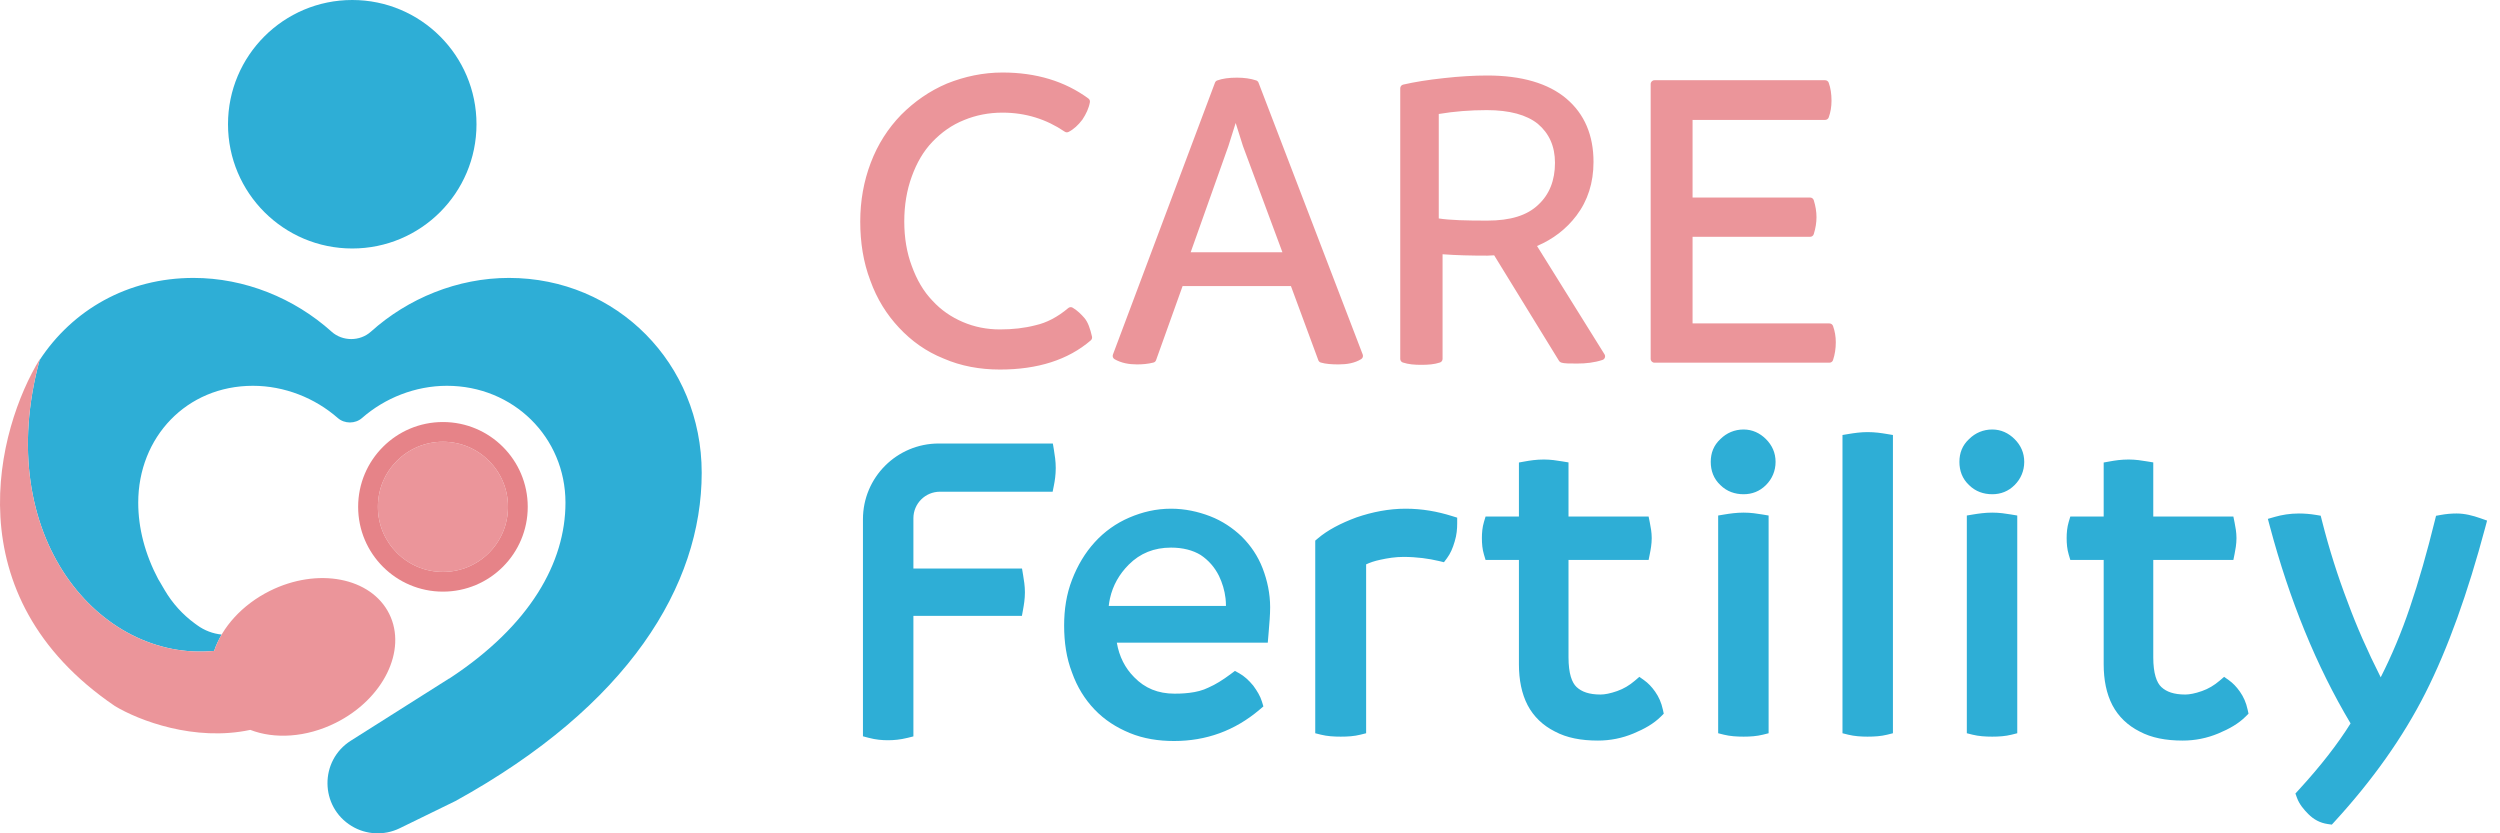
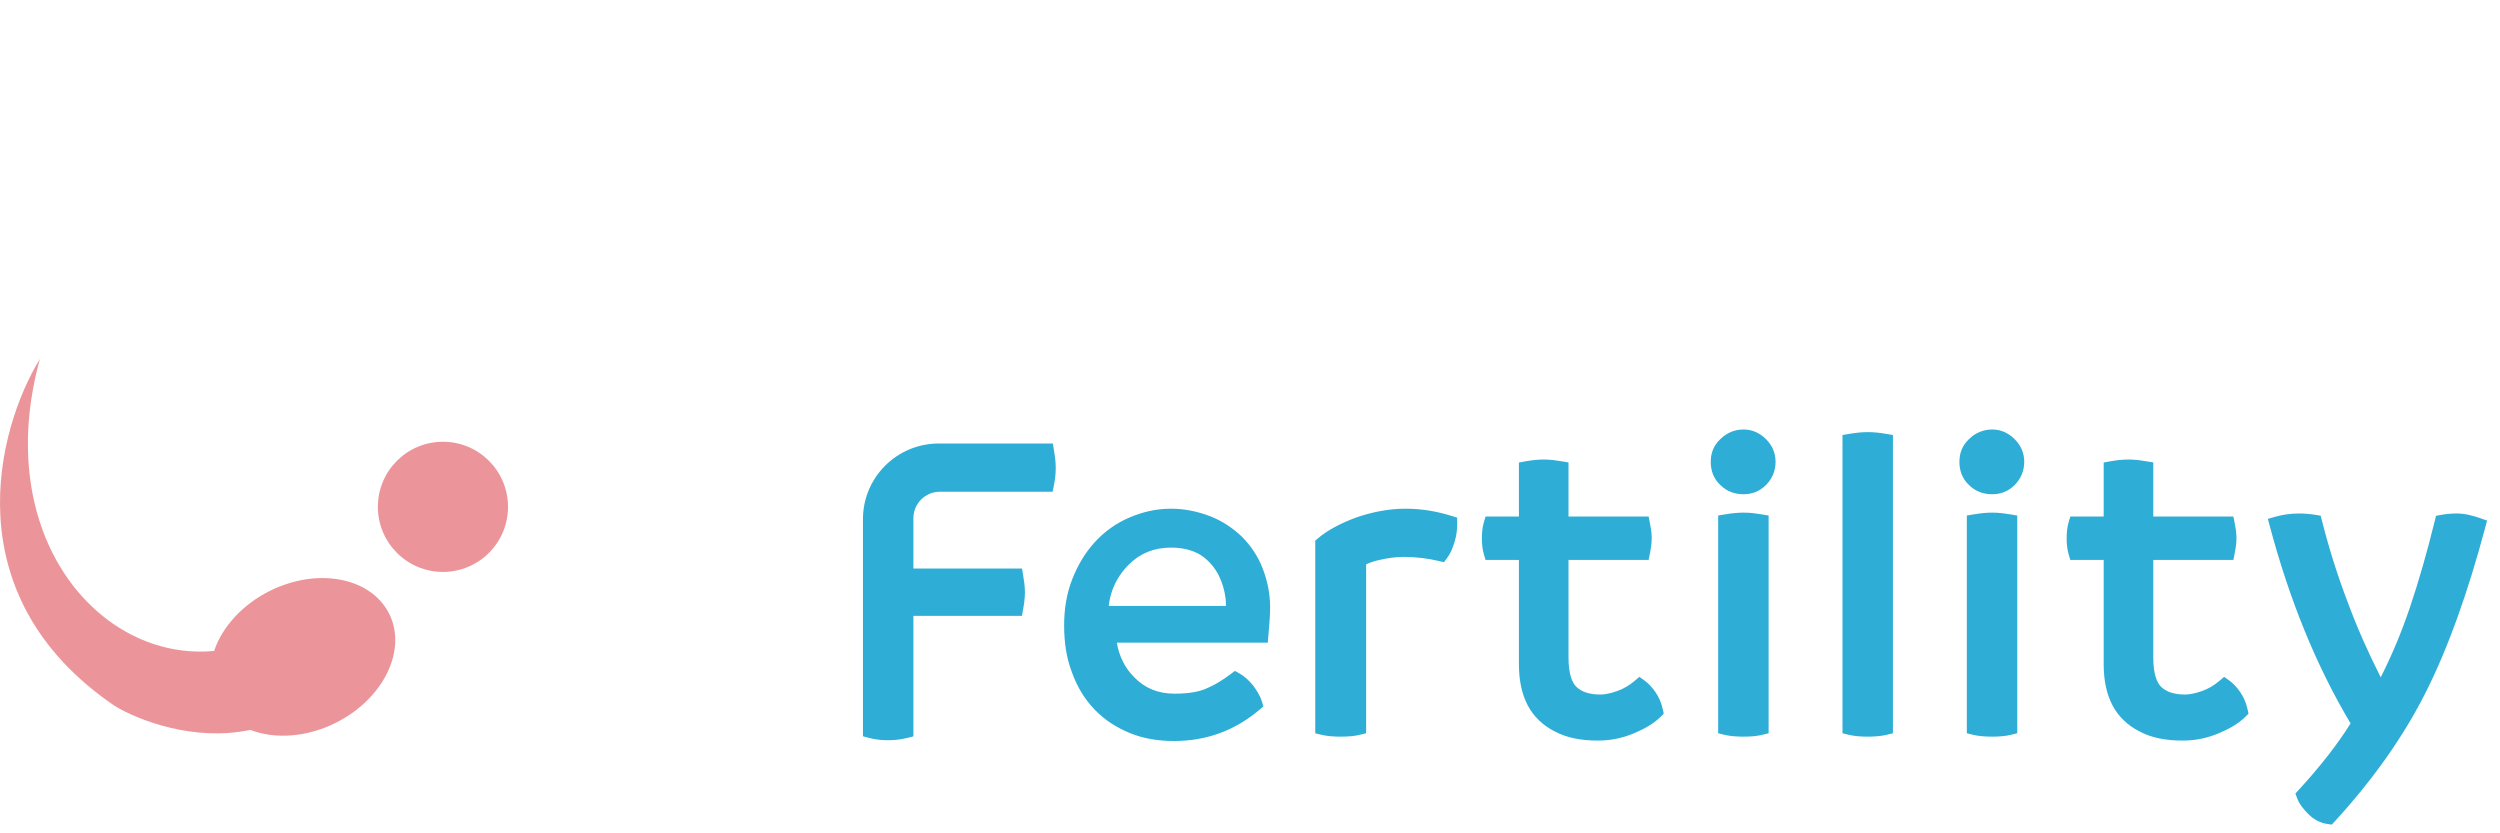
<svg xmlns="http://www.w3.org/2000/svg" width="144" height="48" viewBox="0 0 144 48" fill="none">
  <path fill-rule="evenodd" clip-rule="evenodd" d="M98.966 29.694V42.235L99.296 42.318C99.648 42.406 100.04 42.431 100.431 42.431C100.825 42.431 101.191 42.405 101.541 42.318L101.872 42.235V29.694L101.507 29.633C101.203 29.582 100.846 29.527 100.431 29.527C100.018 29.527 99.638 29.582 99.331 29.633L98.966 29.694ZM98.539 26.604C98.539 26.097 98.704 25.652 99.1 25.286C99.456 24.934 99.915 24.739 100.431 24.739C100.938 24.739 101.372 24.946 101.719 25.293C102.069 25.642 102.273 26.076 102.273 26.604C102.273 27.122 102.075 27.584 101.719 27.94C101.357 28.301 100.918 28.468 100.431 28.468C99.935 28.468 99.469 28.311 99.1 27.946C98.699 27.575 98.539 27.102 98.539 26.604ZM113.423 27.946C113.792 28.311 114.258 28.468 114.754 28.468C115.241 28.468 115.68 28.301 116.041 27.94C116.398 27.584 116.596 27.122 116.596 26.604C116.596 26.076 116.392 25.642 116.041 25.293C115.694 24.946 115.261 24.739 114.754 24.739C114.238 24.739 113.779 24.934 113.423 25.286C113.027 25.652 112.862 26.097 112.862 26.604C112.862 27.102 113.022 27.575 113.423 27.946ZM113.653 29.633L113.289 29.694V42.235L113.619 42.318C113.971 42.406 114.363 42.431 114.754 42.431C115.148 42.431 115.514 42.405 115.864 42.318L116.194 42.235V29.694L115.83 29.633C115.525 29.582 115.169 29.527 114.754 29.527C114.341 29.527 113.961 29.582 113.653 29.633ZM125.725 42.657C124.756 42.657 123.926 42.501 123.239 42.132C122.565 41.793 122.02 41.28 121.674 40.618C121.331 39.962 121.172 39.161 121.172 38.26V32.254H119.251L119.158 31.943C119.066 31.636 119.039 31.313 119.039 30.991C119.039 30.692 119.066 30.37 119.158 30.063L119.251 29.752H121.172V26.641L121.531 26.576C121.818 26.524 122.173 26.468 122.613 26.468C123.003 26.468 123.361 26.524 123.663 26.575L124.028 26.635V29.752H128.642L128.713 30.103C128.763 30.354 128.821 30.668 128.821 30.991C128.821 31.338 128.763 31.649 128.713 31.903L128.642 32.254H124.028V37.859C124.028 38.803 124.227 39.323 124.492 39.572C124.787 39.848 125.217 40.005 125.875 40.005C126.11 40.005 126.436 39.945 126.834 39.804C127.205 39.674 127.535 39.477 127.85 39.208L128.11 38.986L128.388 39.184C128.61 39.342 128.819 39.555 129.019 39.84C129.228 40.139 129.377 40.469 129.464 40.876L129.514 41.108L129.346 41.276C128.937 41.684 128.402 41.986 127.775 42.247C127.119 42.52 126.435 42.657 125.725 42.657ZM135.393 41.668C134.67 42.831 133.679 44.112 132.395 45.511L132.216 45.706L132.306 45.955C132.44 46.321 132.695 46.627 132.96 46.891C133.27 47.201 133.63 47.401 134.085 47.466L134.313 47.498L134.469 47.328C136.65 44.947 138.406 42.484 139.707 39.911C141.005 37.343 142.143 34.154 143.152 30.376L143.256 29.986L142.875 29.852C142.429 29.695 141.973 29.577 141.5 29.577C141.198 29.577 140.895 29.604 140.594 29.659L140.316 29.71L140.248 29.984C139.799 31.805 139.325 33.472 138.803 35.012C138.332 36.402 137.78 37.729 137.129 39.013C136.369 37.509 135.738 36.072 135.234 34.701L135.233 34.698L135.232 34.695C134.661 33.207 134.164 31.644 133.742 29.981L133.672 29.705L133.391 29.658C133.066 29.604 132.741 29.577 132.415 29.577C131.893 29.577 131.426 29.659 131.041 29.769L130.629 29.887L130.739 30.3C131.876 34.572 133.426 38.37 135.393 41.668ZM106.127 42.235V25.056L106.492 24.995C106.798 24.944 107.178 24.889 107.567 24.889C108.007 24.889 108.362 24.944 108.668 24.995L109.033 25.056V42.235L108.702 42.318C108.351 42.405 107.985 42.431 107.567 42.431C107.2 42.431 106.809 42.405 106.458 42.318L106.127 42.235ZM92.042 42.657C91.073 42.657 90.243 42.501 89.557 42.132C88.882 41.793 88.337 41.28 87.991 40.618C87.649 39.962 87.49 39.161 87.49 38.26V32.254H85.569L85.476 31.943C85.383 31.636 85.357 31.313 85.357 30.991C85.357 30.692 85.383 30.37 85.476 30.063L85.569 29.752H87.49V26.641L87.848 26.576C88.135 26.524 88.491 26.468 88.93 26.468C89.321 26.468 89.678 26.524 89.981 26.575L90.346 26.635V29.752H94.96L95.03 30.103C95.081 30.354 95.139 30.668 95.139 30.991C95.139 31.338 95.081 31.649 95.03 31.903L94.96 32.254H90.346V37.859C90.346 38.803 90.544 39.323 90.81 39.572C91.105 39.848 91.534 40.005 92.193 40.005C92.428 40.005 92.753 39.945 93.152 39.804C93.523 39.674 93.853 39.477 94.168 39.208L94.427 38.986L94.705 39.184C94.927 39.342 95.136 39.555 95.336 39.84C95.546 40.139 95.694 40.469 95.782 40.876L95.832 41.108L95.664 41.276C95.255 41.684 94.719 41.986 94.092 42.247C93.437 42.52 92.752 42.657 92.042 42.657ZM83.934 30.138C83.934 30.463 83.907 30.81 83.79 31.189C83.681 31.569 83.537 31.898 83.344 32.154L83.172 32.384L82.894 32.317C82.297 32.174 81.604 32.078 80.837 32.078C80.378 32.078 79.935 32.147 79.501 32.243L79.499 32.244L79.496 32.244C79.174 32.312 78.909 32.403 78.689 32.507V42.235L78.358 42.318C78.007 42.406 77.641 42.431 77.223 42.431C76.832 42.431 76.44 42.406 76.088 42.318L75.758 42.235V31.14L75.912 31.009C76.466 30.538 77.22 30.14 78.125 29.805L78.13 29.803L78.136 29.801C79.051 29.487 80.003 29.301 80.963 29.301C81.916 29.301 82.789 29.46 83.627 29.722L83.934 29.817V30.138ZM64.329 37.017C64.465 37.817 64.805 38.483 65.327 39.005L65.33 39.007L65.332 39.01C65.947 39.645 66.709 39.955 67.654 39.955C67.824 39.955 68.105 39.955 68.506 39.908C68.9 39.861 69.274 39.771 69.617 39.6L69.627 39.595L69.637 39.59C69.998 39.433 70.42 39.178 70.905 38.814L71.132 38.644L71.379 38.781C71.668 38.942 71.934 39.185 72.183 39.488L72.191 39.498L72.198 39.508C72.407 39.795 72.593 40.094 72.689 40.416L72.771 40.689L72.555 40.873C71.119 42.095 69.462 42.682 67.629 42.682C66.734 42.682 65.871 42.55 65.078 42.223C64.303 41.903 63.622 41.47 63.046 40.867C62.477 40.271 62.044 39.568 61.748 38.738C61.424 37.899 61.294 36.993 61.294 36.029C61.294 35.11 61.426 34.227 61.751 33.39C62.068 32.57 62.496 31.845 63.064 31.224C63.608 30.626 64.287 30.138 65.047 29.813C65.796 29.492 66.582 29.301 67.453 29.301C68.241 29.301 68.997 29.464 69.693 29.731C70.406 30.005 71.006 30.415 71.518 30.899L71.522 30.904L71.526 30.908C72.042 31.423 72.454 32.025 72.729 32.739C72.996 33.434 73.16 34.189 73.16 34.976C73.16 35.414 73.119 35.892 73.076 36.401C73.07 36.472 73.064 36.544 73.058 36.617L73.024 37.017H64.329ZM63.864 34.901L63.865 34.891C63.881 34.746 63.905 34.604 63.935 34.465C64.1 33.72 64.471 33.067 65.019 32.52C65.671 31.868 66.474 31.542 67.453 31.542C68.13 31.542 68.708 31.692 69.159 31.968C69.611 32.269 69.963 32.67 70.213 33.171C70.405 33.573 70.538 34.005 70.591 34.465C70.607 34.608 70.615 34.753 70.615 34.901H63.867H63.864ZM54.14 28.323C53.296 28.323 52.612 29.007 52.612 29.849V32.748H58.868L58.931 33.126L58.931 33.126C58.98 33.419 59.035 33.75 59.035 34.112C59.035 34.504 58.978 34.838 58.927 35.117L58.862 35.475H52.612V42.416L52.282 42.499C51.839 42.609 51.476 42.637 51.147 42.637C50.819 42.637 50.453 42.61 50.031 42.497L49.706 42.411V29.906C49.706 27.498 51.661 25.546 54.071 25.546H60.644L60.705 25.911C60.755 26.213 60.811 26.57 60.811 26.96C60.811 27.351 60.756 27.707 60.702 27.973L60.632 28.323H54.14Z" fill="#2EAED6" />
-   <path fill-rule="evenodd" clip-rule="evenodd" d="M51.911 6.608L51.908 6.611C51.146 7.397 50.562 8.31 50.157 9.373C49.752 10.435 49.55 11.572 49.55 12.756C49.55 13.96 49.725 15.096 50.131 16.161C50.512 17.225 51.071 18.113 51.782 18.873C52.492 19.633 53.333 20.244 54.352 20.652C55.346 21.084 56.438 21.286 57.598 21.286C59.759 21.286 61.519 20.733 62.829 19.605C62.89 19.552 62.917 19.471 62.9 19.392C62.8 18.947 62.668 18.552 62.456 18.309C62.277 18.105 62.062 17.888 61.786 17.723C61.706 17.675 61.604 17.683 61.532 17.744C60.912 18.268 60.276 18.594 59.65 18.733C59.648 18.734 59.645 18.734 59.643 18.735C58.997 18.902 58.324 18.975 57.598 18.975C56.836 18.975 56.124 18.832 55.461 18.548C54.796 18.264 54.205 17.862 53.709 17.319L53.705 17.316C53.187 16.775 52.806 16.113 52.518 15.32L52.517 15.318C52.231 14.557 52.086 13.695 52.086 12.756C52.086 11.817 52.231 10.954 52.518 10.167C52.806 9.374 53.187 8.712 53.705 8.171C54.23 7.624 54.822 7.199 55.53 6.916L55.533 6.915C56.221 6.631 56.958 6.488 57.746 6.488C59.085 6.488 60.277 6.869 61.328 7.584C61.394 7.629 61.478 7.635 61.549 7.599C61.835 7.456 62.107 7.207 62.342 6.894C62.345 6.89 62.347 6.887 62.349 6.884C62.557 6.572 62.722 6.223 62.778 5.886C62.792 5.805 62.759 5.723 62.692 5.674C61.34 4.681 59.688 4.177 57.746 4.177C56.629 4.177 55.564 4.405 54.553 4.809L54.548 4.811C53.532 5.242 52.669 5.851 51.911 6.608ZM92.42 20.409L88.532 14.169C89.447 13.782 90.212 13.199 90.803 12.419C91.452 11.563 91.786 10.53 91.786 9.328C91.786 7.794 91.271 6.57 90.227 5.684C89.185 4.799 87.645 4.349 85.664 4.349C84.914 4.349 84.067 4.399 83.171 4.499C82.251 4.598 81.476 4.722 80.823 4.873C80.724 4.896 80.654 4.984 80.654 5.086V20.673C80.654 20.767 80.714 20.85 80.803 20.88C81.134 20.99 81.483 21.014 81.861 21.014C82.262 21.014 82.612 20.99 82.942 20.88C83.032 20.85 83.092 20.767 83.092 20.673V14.645C83.875 14.705 84.721 14.725 85.664 14.725C85.668 14.725 85.671 14.725 85.675 14.725L86.064 14.706L89.801 20.787C89.828 20.831 89.869 20.863 89.918 20.88C90.023 20.915 90.155 20.928 90.299 20.934C90.445 20.94 90.628 20.94 90.847 20.94H90.851C91.335 20.94 91.83 20.89 92.304 20.732C92.367 20.711 92.418 20.662 92.44 20.599C92.463 20.536 92.456 20.466 92.42 20.409ZM82.873 6.565V12.583C83.516 12.682 84.429 12.707 85.664 12.707C86.998 12.707 87.962 12.411 88.604 11.794C89.246 11.202 89.567 10.388 89.567 9.377C89.567 8.415 89.221 7.675 88.579 7.133C87.937 6.615 86.949 6.343 85.64 6.343C84.676 6.343 83.763 6.417 82.873 6.565ZM105.128 6.907H97.492V11.378H104.264C104.36 11.378 104.444 11.441 104.473 11.533C104.577 11.87 104.63 12.188 104.63 12.509C104.63 12.831 104.577 13.148 104.473 13.486C104.444 13.578 104.36 13.64 104.264 13.64H97.492V18.629H105.375C105.467 18.629 105.549 18.687 105.581 18.773C105.689 19.07 105.742 19.391 105.742 19.711C105.742 20.077 105.689 20.421 105.582 20.742C105.553 20.831 105.469 20.891 105.375 20.891H95.297C95.177 20.891 95.079 20.793 95.079 20.673V4.839C95.079 4.718 95.177 4.621 95.297 4.621H105.128C105.22 4.621 105.302 4.678 105.334 4.764C105.443 5.065 105.495 5.412 105.495 5.801C105.495 6.144 105.442 6.466 105.334 6.763C105.302 6.85 105.22 6.907 105.128 6.907ZM74.357 16.476L75.935 20.748C75.959 20.813 76.011 20.862 76.077 20.882C76.356 20.965 76.704 20.99 77.103 20.99C77.593 20.99 78.034 20.913 78.403 20.686C78.493 20.631 78.531 20.52 78.493 20.422L72.491 4.761C72.468 4.7 72.418 4.653 72.356 4.632C72.032 4.524 71.662 4.473 71.249 4.473C70.791 4.473 70.417 4.523 70.112 4.634C70.052 4.656 70.005 4.703 69.983 4.762L64.104 20.424C64.066 20.524 64.107 20.637 64.2 20.69C64.59 20.912 65.026 20.99 65.494 20.99C65.803 20.99 66.118 20.964 66.436 20.884C66.507 20.867 66.565 20.815 66.589 20.746L68.118 16.476H74.357ZM68.582 14.532L70.755 8.415L71.175 7.083L71.595 8.415L73.868 14.532H68.582Z" fill="#EB959A" />
  <path fill-rule="evenodd" clip-rule="evenodd" d="M29.262 29.194C29.262 31.264 27.584 32.943 25.513 32.943C23.443 32.943 21.765 31.264 21.765 29.194C21.765 27.124 23.443 25.445 25.513 25.445C27.584 25.445 29.262 27.124 29.262 29.194Z" fill="#EB959A" />
-   <path fill-rule="evenodd" clip-rule="evenodd" d="M25.513 32.943C27.584 32.943 29.262 31.264 29.262 29.194C29.262 27.124 27.584 25.445 25.513 25.445C23.443 25.445 21.765 27.124 21.765 29.194C21.765 31.264 23.443 32.943 25.513 32.943ZM25.513 34.078C28.211 34.078 30.398 31.892 30.398 29.194C30.398 26.496 28.211 24.309 25.513 24.309C22.816 24.309 20.629 26.496 20.629 29.194C20.629 31.892 22.816 34.078 25.513 34.078Z" fill="#E68388" />
-   <path fill-rule="evenodd" clip-rule="evenodd" d="M20.29 14.313C24.242 14.313 27.446 11.109 27.446 7.156C27.446 3.204 24.242 0 20.29 0C16.337 0 13.133 3.204 13.133 7.156C13.133 11.109 16.337 14.313 20.29 14.313ZM12.333 37.493C5.753 38.121 -0.484 30.927 2.281 20.741C4.167 17.861 7.339 16.008 11.148 16.008C14.102 16.008 16.957 17.178 19.099 19.104C19.731 19.672 20.732 19.672 21.364 19.104C23.506 17.178 26.361 16.008 29.315 16.008C35.533 16.008 40.418 20.947 40.418 27.232C40.418 33.72 36.204 40.644 26.236 46.138L23.019 47.709C22.134 48.139 21.091 48.09 20.251 47.578C18.419 46.462 18.396 43.81 20.209 42.663L25.871 39.081L25.871 39.09C30.555 36.02 32.571 32.385 32.571 28.953C32.571 25.183 29.567 22.222 25.742 22.222C23.925 22.222 22.169 22.924 20.851 24.079C20.463 24.419 19.847 24.419 19.458 24.079C18.141 22.924 16.385 22.222 14.568 22.222C10.743 22.222 7.962 25.183 7.962 28.953C7.962 30.405 8.344 31.911 9.128 33.389L9.132 33.386L9.482 33.985C9.926 34.744 10.522 35.403 11.232 35.921L11.357 36.011C11.778 36.319 12.266 36.5 12.767 36.551C12.586 36.858 12.441 37.174 12.333 37.493Z" fill="#2EAED6" />
  <path fill-rule="evenodd" clip-rule="evenodd" d="M12.333 37.493C5.739 38.123 -0.512 30.895 2.299 20.674C-0.162 24.688 -2.744 34.306 6.616 40.667C7.994 41.5 11.205 42.729 14.418 42.041C15.81 42.583 17.633 42.484 19.332 41.638C22.082 40.267 23.464 37.454 22.418 35.355C21.372 33.256 18.294 32.666 15.543 34.036C13.933 34.839 12.792 36.135 12.333 37.493Z" fill="#EB959A" />
</svg>